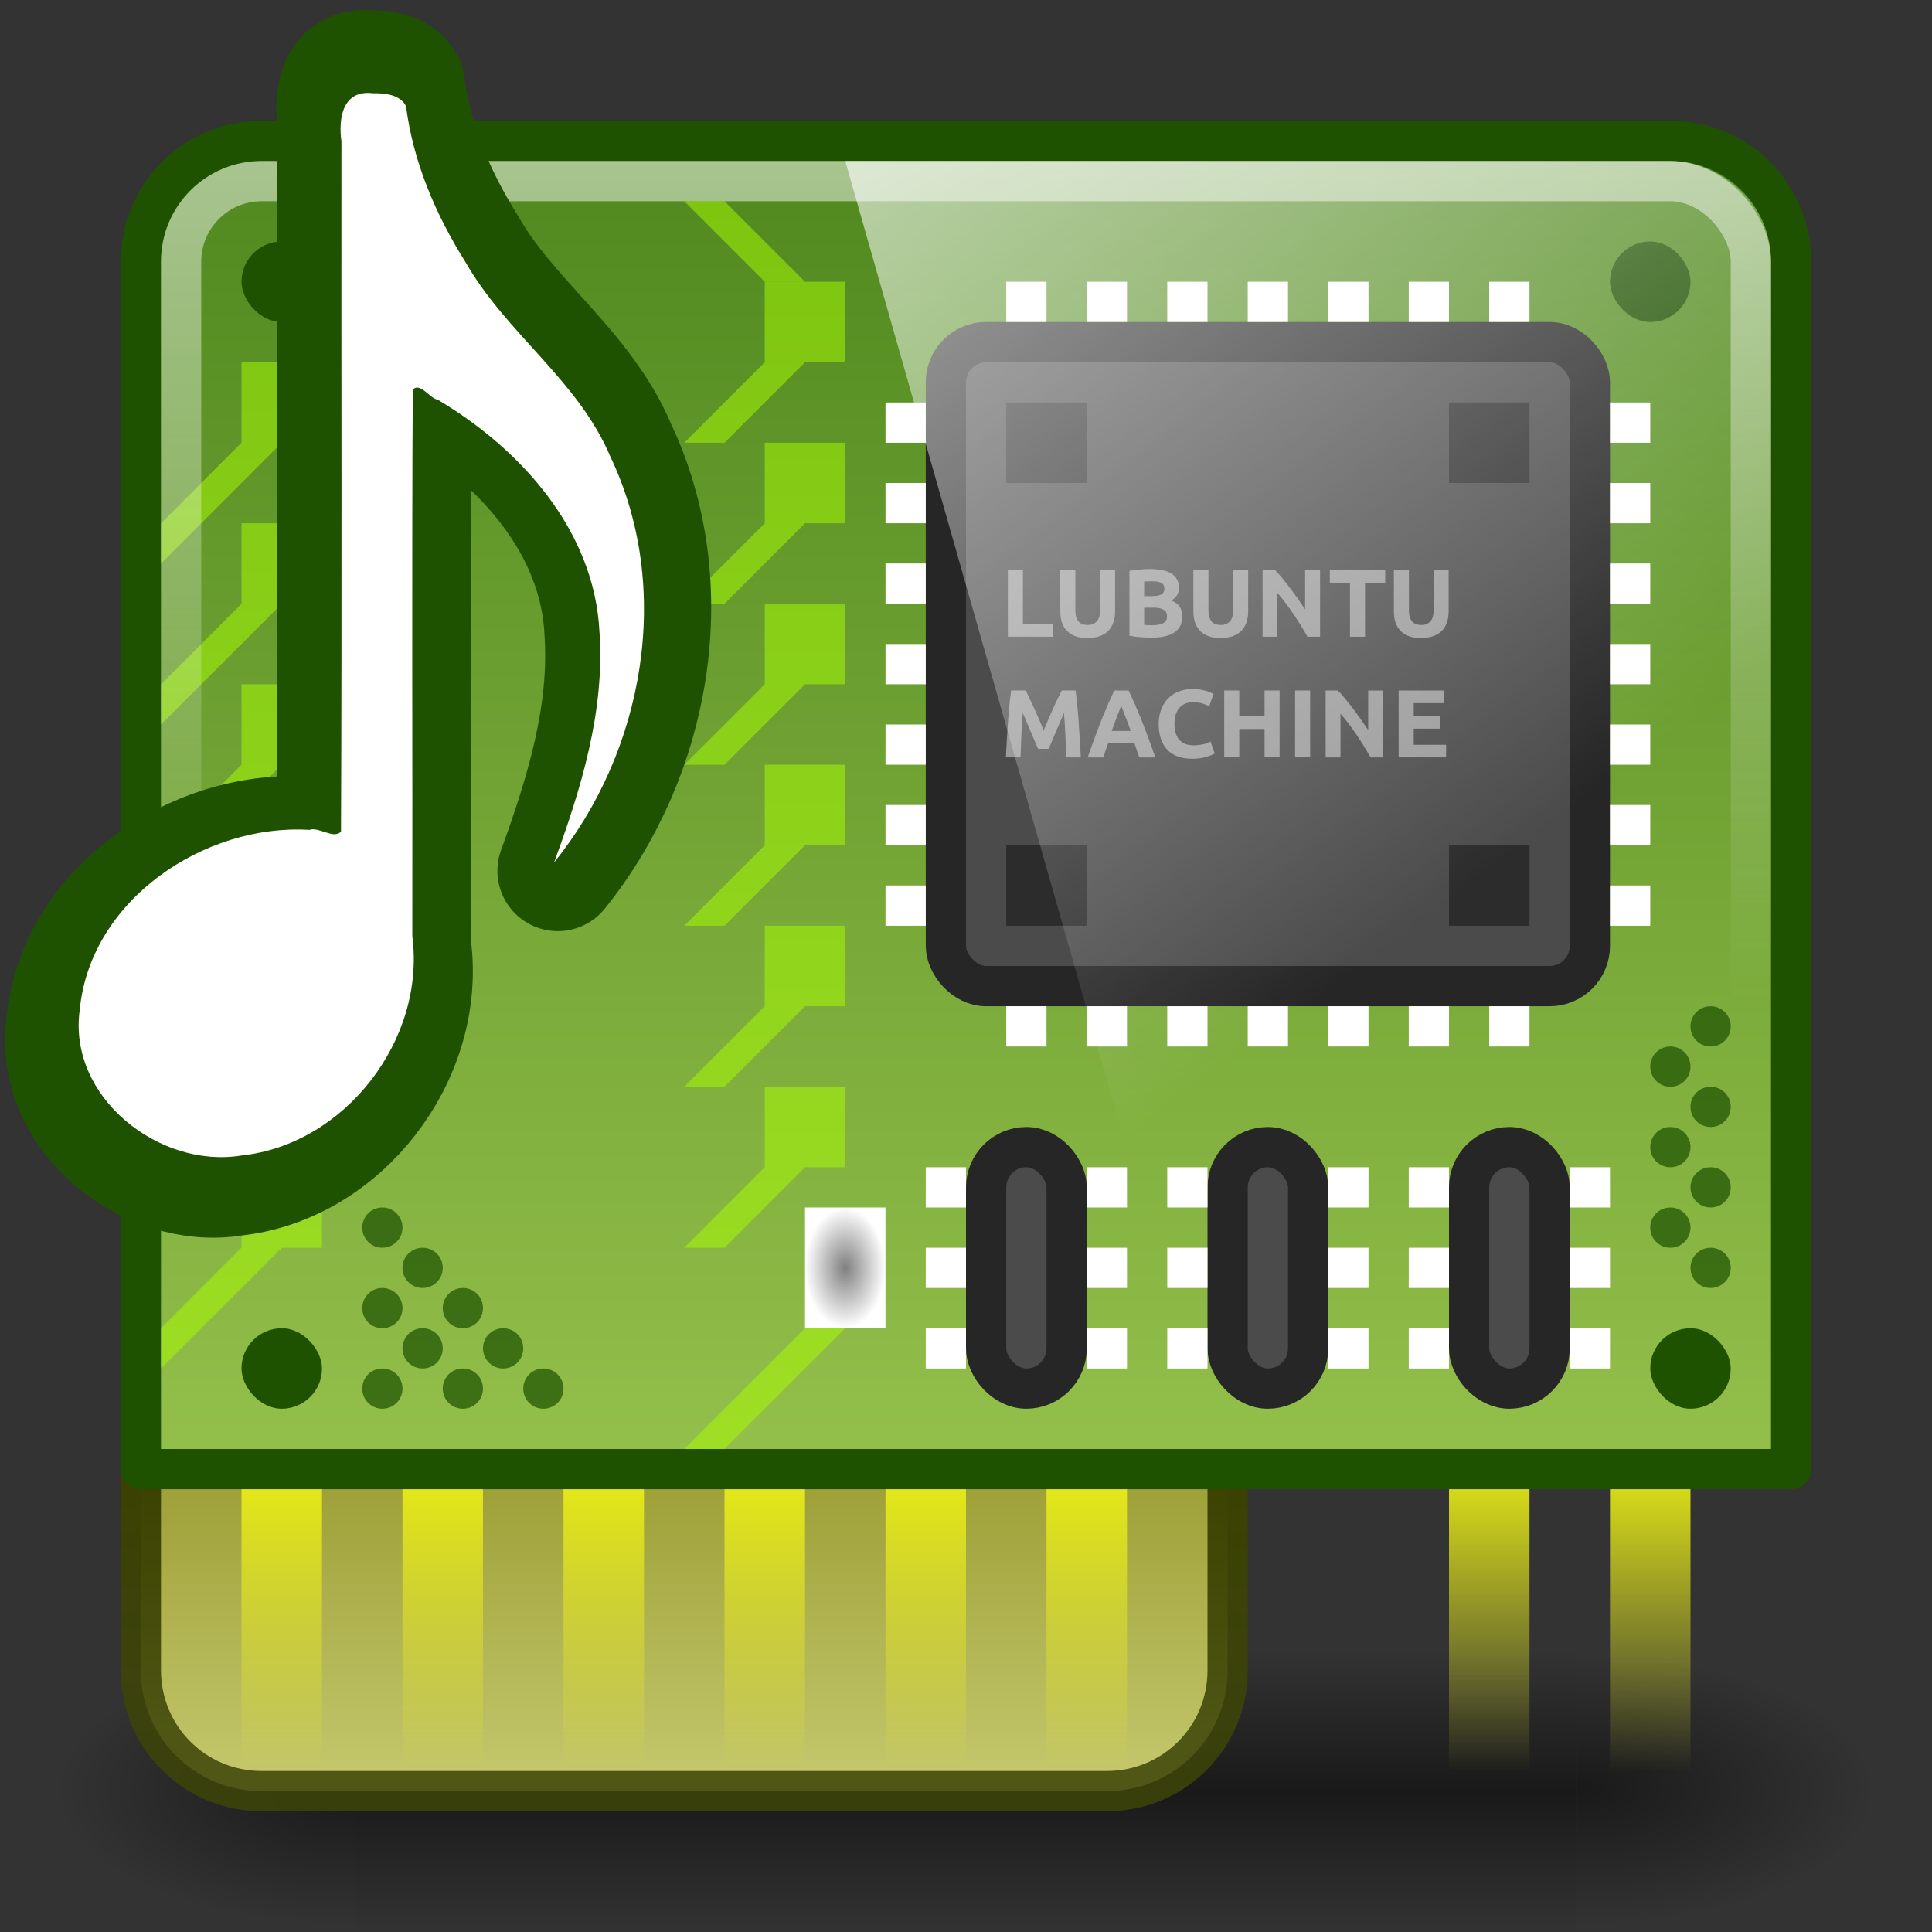
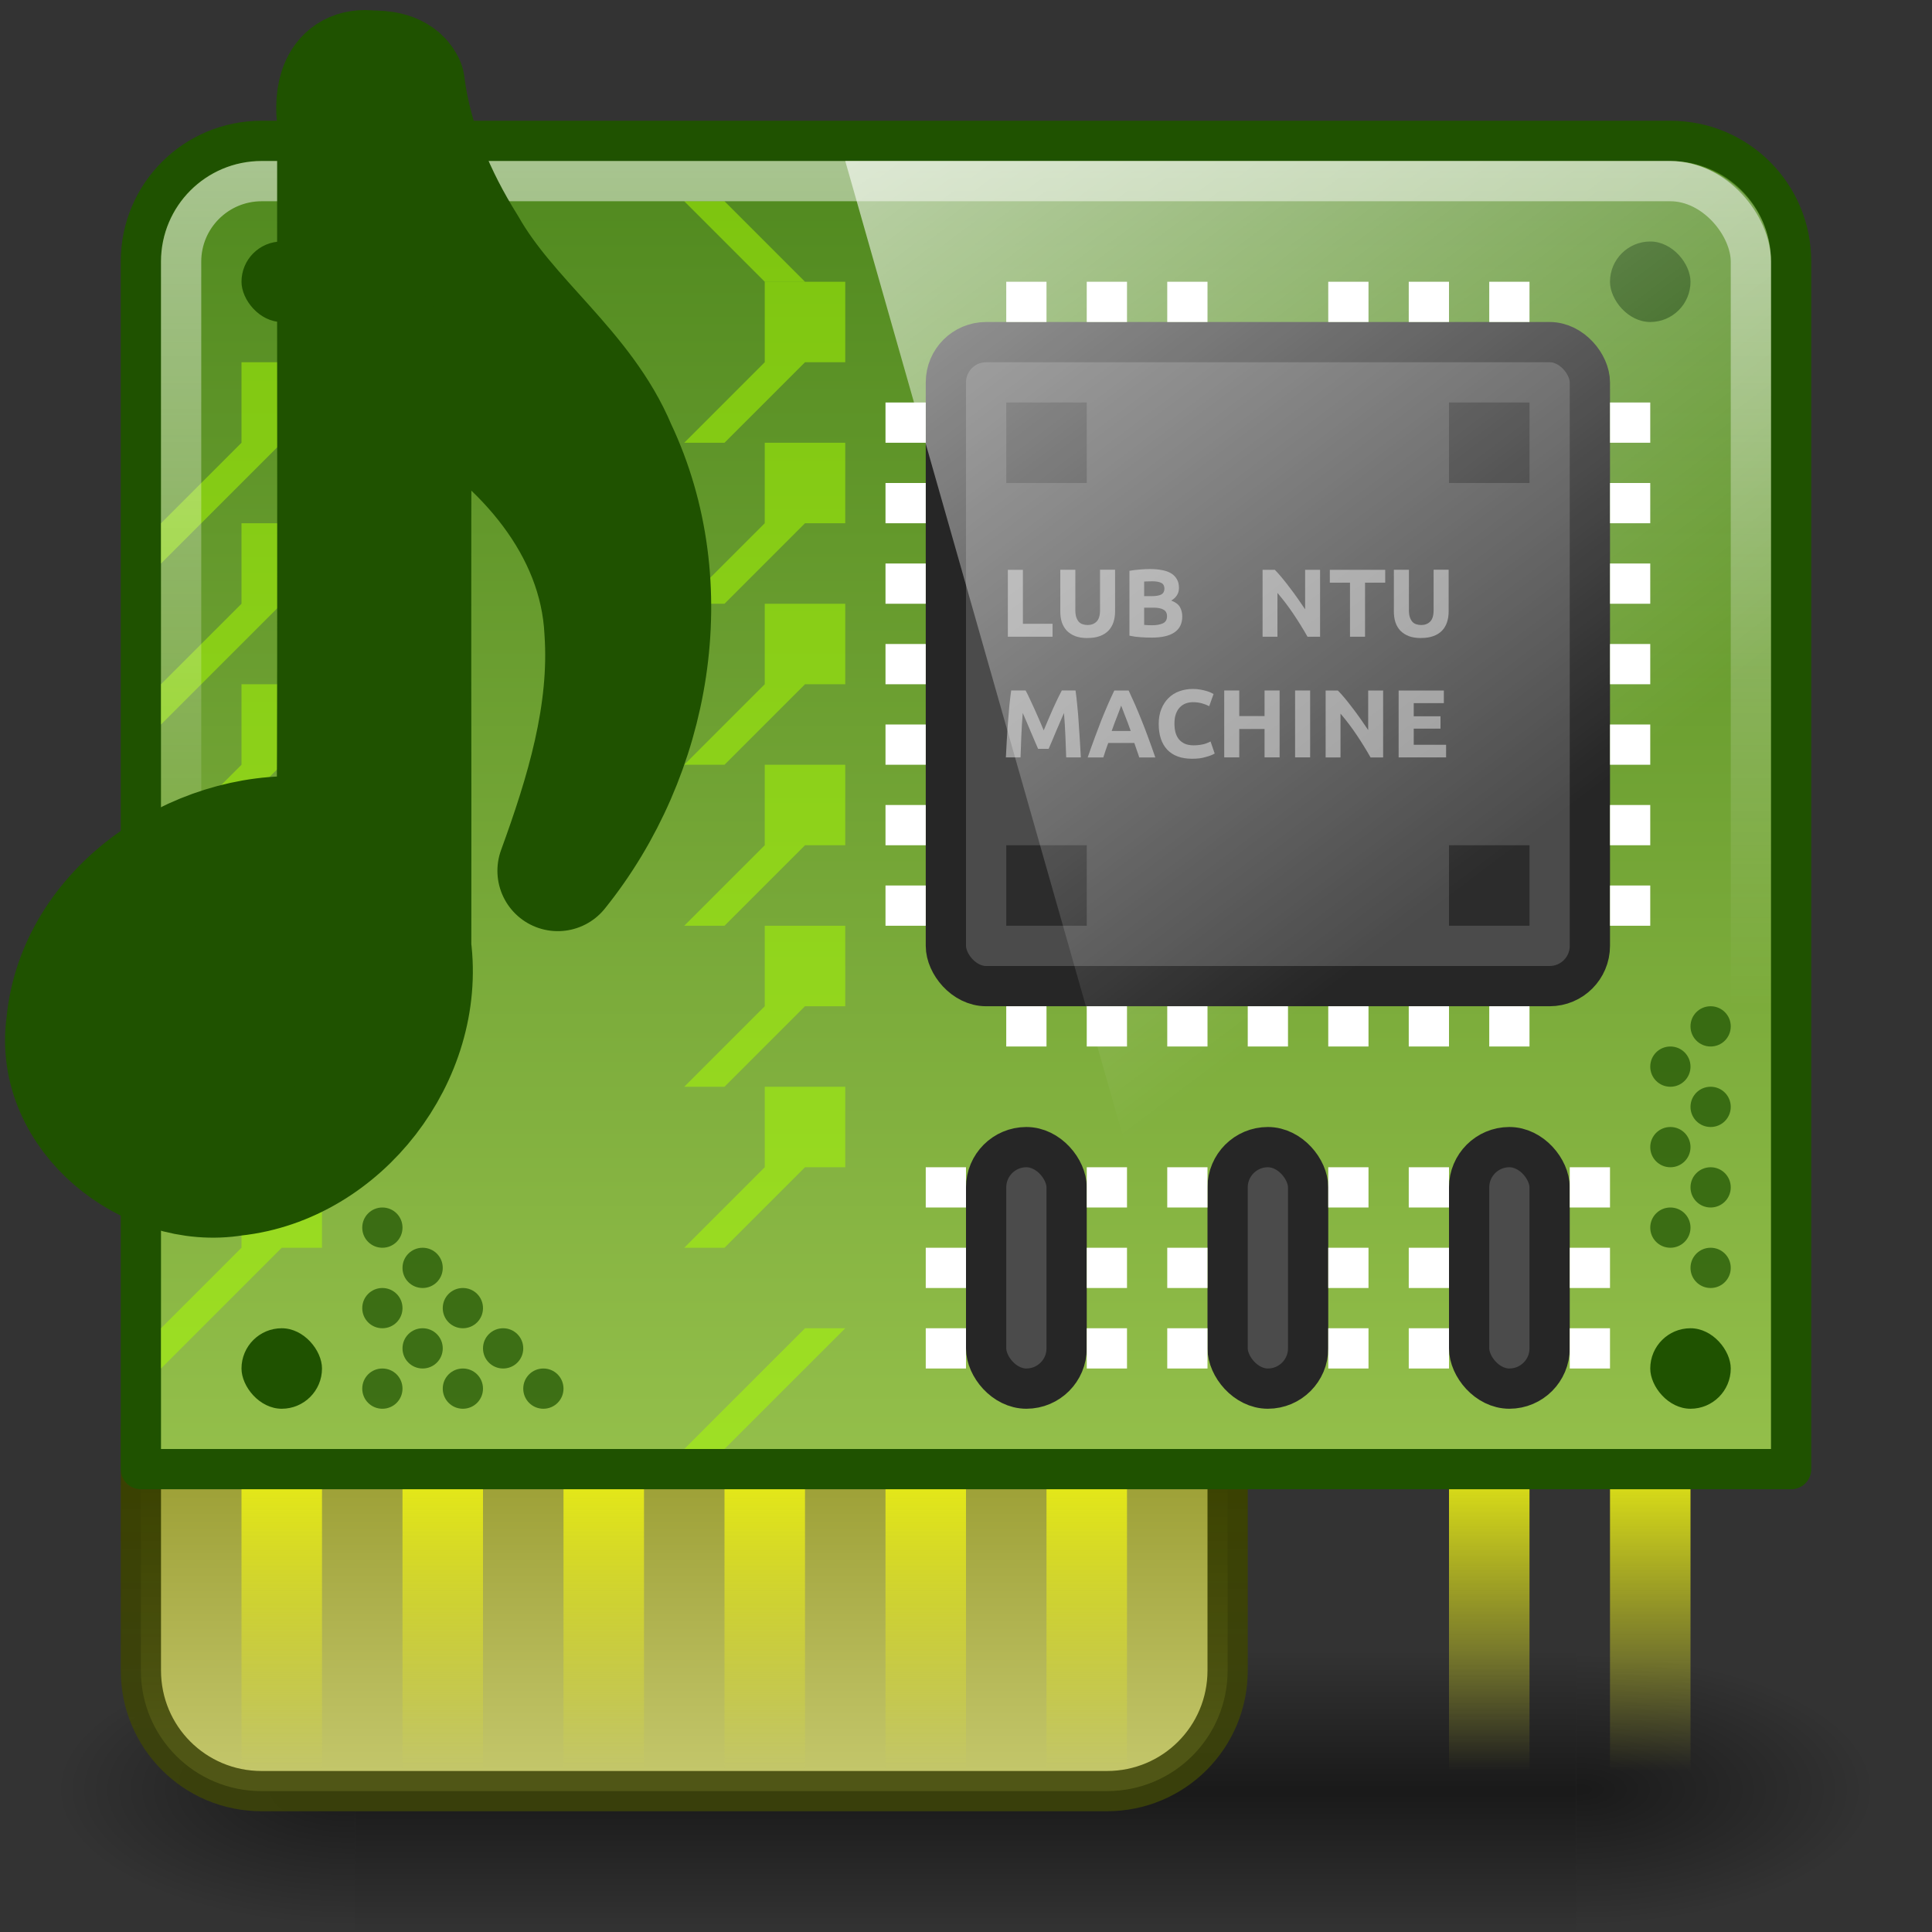
<svg xmlns="http://www.w3.org/2000/svg" xmlns:ns1="http://www.inkscape.org/namespaces/inkscape" xmlns:ns2="http://sodipodi.sourceforge.net/DTD/sodipodi-0.dtd" xmlns:xlink="http://www.w3.org/1999/xlink" viewBox="0 0 48 48" id="svg2" version="1.1" ns1:version="0.48.4 r9939" width="100%" height="100%" ns2:docname="audio-card2.svg">
  <rect x="0" y="0" width="48" height="48" fill="#333333" stroke="none" />
  <ns2:namedview pagecolor="#ffffff" bordercolor="#666666" borderopacity="1" objecttolerance="10" gridtolerance="10" guidetolerance="10" ns1:pageopacity="0" ns1:pageshadow="2" ns1:window-width="1280" ns1:window-height="949" id="namedview49" showgrid="true" ns1:zoom="7.9999996" ns1:cx="51.420014" ns1:cy="25.105965" ns1:window-x="0" ns1:window-y="0" ns1:window-maximized="1" ns1:current-layer="svg2" ns1:snap-bbox="true" showguides="true" ns1:guide-bbox="true">
    <ns1:grid type="xygrid" id="grid3259" />
  </ns2:namedview>
  <defs id="defs4">
    <linearGradient id="linearGradient4322">
      <stop style="stop-color:gray;stop-opacity:1;" offset="0" id="stop4324" />
      <stop style="stop-color:white;stop-opacity:1;" offset="1" id="stop4326" />
    </linearGradient>
    <linearGradient id="linearGradient3923">
      <stop style="stop-color:#edf112;stop-opacity:1;" offset="0" id="stop3925" />
      <stop style="stop-color:#ecef26;stop-opacity:0;" offset="1" id="stop3927" />
    </linearGradient>
    <linearGradient id="linearGradient3892">
      <stop id="stop3894" offset="0" style="stop-color:#3e4508;stop-opacity:0.862" />
      <stop id="stop3896" offset="1" style="stop-color:#3a4100;stop-opacity:1" />
    </linearGradient>
    <linearGradient id="linearGradient3886">
      <stop style="stop-color:#999c31;stop-opacity:1;" offset="0" id="stop3888" />
      <stop id="stop3890" offset="1" style="stop-color:#c3c66a;stop-opacity:1;" />
    </linearGradient>
    <linearGradient id="linearGradient3791">
      <stop style="stop-color:#1f5200;stop-opacity:1" offset="0" id="stop3793" />
      <stop style="stop-color:#1f5200;stop-opacity:1" offset="1" id="stop3795" />
    </linearGradient>
    <linearGradient id="linearGradient3783">
      <stop id="stop3858" offset="0" style="stop-color:#50891f;stop-opacity:1;" />
      <stop style="stop-color:#a4cc55;stop-opacity:1;" offset="1" id="stop3787" />
    </linearGradient>
    <linearGradient id="linearGradient5048-8">
      <stop offset="0" style="stop-color:#000000;stop-opacity:0" id="stop5050-4" />
      <stop offset="0.5" style="stop-color:#000000;stop-opacity:1" id="stop5056-7" />
      <stop offset="1" style="stop-color:#000000;stop-opacity:0" id="stop5052-0-1" />
    </linearGradient>
    <linearGradient id="linearGradient5060-29">
      <stop offset="0" style="stop-color:#000000;stop-opacity:1" id="stop5062-9" />
      <stop offset="1" style="stop-color:#000000;stop-opacity:0" id="stop5064-08" />
    </linearGradient>
    <linearGradient id="linearGradient4050-7">
      <stop id="stop4052-6" offset="0" style="stop-color:white;stop-opacity:0.502;" />
      <stop id="stop4054-0" offset="1" style="stop-color:#ffffff;stop-opacity:0;" />
    </linearGradient>
    <linearGradient y2="25.487" y1="-5.714" x2="31.743" x1="8.211" id="linearGradient4594-3" gradientUnits="userSpaceOnUse">
      <stop id="stop37-5-1-3" stop-color="#fff" offset="0" />
      <stop id="stop39-0" stop-opacity="0" stop-color="#fff" offset="1" />
    </linearGradient>
    <linearGradient ns1:collect="always" xlink:href="#linearGradient4050-7" id="linearGradient3425" gradientUnits="userSpaceOnUse" gradientTransform="matrix(0.999,0,0,1.035,-0.829,0.591)" x1="13.84" y1="3.293" x2="13.84" y2="23.579" />
    <radialGradient ns1:collect="always" xlink:href="#linearGradient5060-29" id="radialGradient3579" gradientUnits="userSpaceOnUse" gradientTransform="matrix(0.062,0,0,0.029,1.637,28.953)" cx="605.714" cy="486.648" fx="605.714" fy="486.648" r="117.143" />
    <linearGradient ns1:collect="always" xlink:href="#linearGradient5048-8" id="linearGradient3581" gradientUnits="userSpaceOnUse" gradientTransform="matrix(0.062,0,0,0.029,1.624,28.953)" x1="302.857" y1="366.648" x2="302.857" y2="609.505" />
    <radialGradient ns1:collect="always" xlink:href="#linearGradient5060-29" id="radialGradient3583" gradientUnits="userSpaceOnUse" gradientTransform="matrix(-0.062,0,0,0.029,46.532,28.953)" cx="605.714" cy="486.648" fx="605.714" fy="486.648" r="117.143" />
    <linearGradient ns1:collect="always" xlink:href="#linearGradient4594-3" id="linearGradient3952" gradientUnits="userSpaceOnUse" gradientTransform="matrix(0.988,0,0,0.986,3.483,-1.918)" x1="8.211" y1="-5.714" x2="31.743" y2="25.487" />
    <linearGradient ns1:collect="always" xlink:href="#linearGradient3783" id="linearGradient3863" gradientUnits="userSpaceOnUse" x1="-9" y1="4" x2="-9" y2="44" gradientTransform="scale(-1,1)" />
    <linearGradient ns1:collect="always" xlink:href="#linearGradient3791" id="linearGradient3865" gradientUnits="userSpaceOnUse" gradientTransform="matrix(-1,0,0,1,48,0)" x1="10" y1="43" x2="10" y2="3" />
    <linearGradient ns1:collect="always" xlink:href="#linearGradient3886" id="linearGradient3870" gradientUnits="userSpaceOnUse" gradientTransform="scale(-1,1)" x1="-9" y1="36" x2="-9" y2="44" />
    <linearGradient ns1:collect="always" xlink:href="#linearGradient3892" id="linearGradient3872" gradientUnits="userSpaceOnUse" gradientTransform="matrix(-1,0,0,1,48,0)" x1="10" y1="43" x2="10" y2="36" />
    <linearGradient ns1:collect="always" xlink:href="#linearGradient3923" id="linearGradient4026" gradientUnits="userSpaceOnUse" gradientTransform="matrix(0.667,0,0,1,3.333,0)" x1="20" y1="36" x2="20" y2="44" />
    <linearGradient ns1:collect="always" xlink:href="#linearGradient3923" id="linearGradient4134" gradientUnits="userSpaceOnUse" gradientTransform="matrix(0.667,0,0,1,1.333,0)" x1="20" y1="36" x2="20" y2="44" />
    <radialGradient ns1:collect="always" xlink:href="#linearGradient4322" id="radialGradient4328" cx="26" cy="29.5" fx="26" fy="29.5" r="1" gradientTransform="matrix(1,0,0,1.5,-5,-12.75)" gradientUnits="userSpaceOnUse" />
  </defs>
  <g id="g1017-7" transform="matrix(1.011,0,0,0.994,-0.36,1.656)">
    <path ns1:connector-curvature="0" style="opacity:0.5;fill:url(#radialGradient3579);fill-opacity:1;fill-rule:nonzero;stroke:none;stroke-width:104.962;marker:none;visibility:visible;display:inline;overflow:visible" id="path5058-0" d="m 39.087,39.586 c 0,0 0,7.043 0,7.043 3.2,0.013 7.736,-1.578 7.736,-3.522 0,-1.944 -3.571,-3.521 -7.736,-3.521 z" />
    <rect style="opacity:0.5;fill:url(#linearGradient3581);fill-opacity:1;fill-rule:nonzero;stroke:none;stroke-width:104.962;marker:none;visibility:visible;display:inline;overflow:visible" id="rect4173-6" y="39.586" x="9.081" height="7.043" width="30.006" />
    <path ns1:connector-curvature="0" style="opacity:0.5;fill:url(#radialGradient3583);fill-opacity:1;fill-rule:nonzero;stroke:none;stroke-width:104.962;marker:none;visibility:visible;display:inline;overflow:visible" id="path5018-7" d="m 9.081,39.586 c 0,0 0,7.043 0,7.043 -3.2,0.013 -7.736,-1.578 -7.736,-3.522 0,-1.944 3.571,-3.521 7.736,-3.521 z" />
  </g>
  <path style="color:black;fill:url(#linearGradient3870);fill-opacity:1;fill-rule:nonzero;stroke:url(#linearGradient3872);stroke-width:1;stroke-linecap:round;stroke-linejoin:round;stroke-miterlimit:4;stroke-opacity:1;stroke-dasharray:none;stroke-dashoffset:0;marker:none;visibility:visible;display:inline;overflow:visible;enable-background:accumulate" d="m 30.5,35.5 -27,0 0,6 c 0,1.663 1.337,3 3,3 l 21,0 c 1.663,0 3,-1.337 3,-3 z" id="path3868" ns1:connector-curvature="0" ns2:nodetypes="ccssssc" />
  <path style="color:black;fill:url(#linearGradient4134);fill-opacity:1;fill-rule:nonzero;stroke:none;stroke-width:1;marker:none;visibility:visible;display:inline;overflow:visible;enable-background:accumulate" d="M 6 36 L 6 44 L 8 44 L 8 36 L 6 36 z M 10 36 L 10 44 L 12 44 L 12 36 L 10 36 z M 14 36 L 14 44 L 16 44 L 16 36 L 14 36 z M 18 36 L 18 44 L 20 44 L 20 36 L 18 36 z M 22 36 L 22 44 L 24 44 L 24 36 L 22 36 z M 26 36 L 26 44 L 28 44 L 28 36 L 26 36 z " id="path4022" />
  <path ns2:nodetypes="ccssssc" ns1:connector-curvature="0" id="path4001" d="m 44.5,35.5 -11,0 0,6 c 0,1.663 1.337,3 3,3 l 5,0 c 1.663,0 3,-1.337 3,-3 z" style="color:black;fill:url(#linearGradient3870);fill-opacity:1;fill-rule:nonzero;stroke:url(#linearGradient3872);stroke-width:1;stroke-linecap:round;stroke-linejoin:round;stroke-miterlimit:4;stroke-opacity:1;stroke-dasharray:none;stroke-dashoffset:0;marker:none;visibility:visible;display:inline;overflow:visible;enable-background:accumulate" />
  <path style="color:black;fill:url(#linearGradient4026);fill-opacity:1;fill-rule:nonzero;stroke:none;stroke-width:1;marker:none;visibility:visible;display:inline;overflow:visible;enable-background:accumulate" d="M 36 36 L 36 44 L 38 44 L 38 36 L 36 36 z M 40 36 L 40 44 L 42 44 L 42 36 L 40 36 z " id="path4008" />
  <path style="color:black;fill:url(#linearGradient3863);fill-opacity:1;fill-rule:nonzero;stroke:url(#linearGradient3865);stroke-width:1;stroke-linecap:round;stroke-linejoin:round;stroke-miterlimit:4;stroke-opacity:1;stroke-dasharray:none;stroke-dashoffset:0;marker:none;visibility:visible;display:inline;overflow:visible;enable-background:accumulate" d="m 6.5,3.5 c -1.663,0 -3,1.337 -3,3 l 0,30 41,0 0,-30 c 0,-1.663 -1.337,-3 -3,-3 z" id="rect3117" ns1:connector-curvature="0" ns2:nodetypes="ssccsss" />
  <path ns1:connector-curvature="0" id="path4310" d="m 18,31 2,-2 1,0 0,-2 -2,0 0,2 -2,2 1,0 z" style="color:black;fill:#a9ff01;fill-opacity:0.502;fill-rule:nonzero;stroke:none;stroke-width:1;marker:none;visibility:visible;display:inline;overflow:visible;enable-background:accumulate" />
  <path style="color:black;fill:#a9ff01;fill-opacity:0.502;fill-rule:nonzero;stroke:none;stroke-width:1;marker:none;visibility:visible;display:inline;overflow:visible;enable-background:accumulate" d="m 18,23 2,-2 1,0 0,-2 -2,0 0,2 -2,2 1,0 z" id="path4306" ns1:connector-curvature="0" />
  <path ns1:connector-curvature="0" id="path4304" d="m 18,15 2,-2 1,0 0,-2 -2,0 0,2 -2,2 1,0 z" style="color:black;fill:#a9ff01;fill-opacity:0.502;fill-rule:nonzero;stroke:none;stroke-width:1;marker:none;visibility:visible;display:inline;overflow:visible;enable-background:accumulate" />
  <path style="color:black;fill:#a9ff01;fill-opacity:0.502;fill-rule:nonzero;stroke:none;stroke-width:1;marker:none;visibility:visible;display:inline;overflow:visible;enable-background:accumulate" d="m 18,27 2,-2 1,0 0,-2 -2,0 0,2 -2,2 1,0 z" id="path4312" ns1:connector-curvature="0" />
  <path ns1:connector-curvature="0" id="path4308" d="m 18,19 2,-2 1,0 0,-2 -2,0 0,2 -2,2 1,0 z" style="color:black;fill:#a9ff01;fill-opacity:0.502;fill-rule:nonzero;stroke:none;stroke-width:1;marker:none;visibility:visible;display:inline;overflow:visible;enable-background:accumulate" />
  <rect style="color:black;fill:#4b4b4b;fill-opacity:1;fill-rule:nonzero;stroke:#262626;stroke-width:1;stroke-opacity:1;marker:none;visibility:visible;display:inline;overflow:visible;enable-background:accumulate" id="rect4030" width="16" height="16" x="23.5" y="8.5" ry="1" rx="1" />
  <rect y="7" x="25" height="1" width="1" id="rect4034" style="color:black;fill:white;fill-opacity:1;fill-rule:nonzero;stroke:none;stroke-width:1;marker:none;visibility:visible;display:inline;overflow:visible;enable-background:accumulate" />
  <rect y="7" x="27" height="1" width="1" id="rect4036" style="color:black;fill:white;fill-opacity:1;fill-rule:nonzero;stroke:none;stroke-width:1;marker:none;visibility:visible;display:inline;overflow:visible;enable-background:accumulate" />
  <rect style="color:black;fill:white;fill-opacity:1;fill-rule:nonzero;stroke:none;stroke-width:1;marker:none;visibility:visible;display:inline;overflow:visible;enable-background:accumulate" id="rect4038" width="1" height="1" x="29" y="7" />
-   <rect y="7" x="31" height="1" width="1" id="rect4040" style="color:black;fill:white;fill-opacity:1;fill-rule:nonzero;stroke:none;stroke-width:1;marker:none;visibility:visible;display:inline;overflow:visible;enable-background:accumulate" />
  <rect style="color:black;fill:white;fill-opacity:1;fill-rule:nonzero;stroke:none;stroke-width:1;marker:none;visibility:visible;display:inline;overflow:visible;enable-background:accumulate" id="rect4042" width="1" height="1" x="33" y="7" />
  <rect style="color:black;fill:white;fill-opacity:1;fill-rule:nonzero;stroke:none;stroke-width:1;marker:none;visibility:visible;display:inline;overflow:visible;enable-background:accumulate" id="rect4044" width="1" height="1" x="35" y="7" />
  <rect y="7" x="37" height="1" width="1" id="rect4046" style="color:black;fill:white;fill-opacity:1;fill-rule:nonzero;stroke:none;stroke-width:1;marker:none;visibility:visible;display:inline;overflow:visible;enable-background:accumulate" />
  <rect style="color:black;fill:white;fill-opacity:1;fill-rule:nonzero;stroke:none;stroke-width:1;marker:none;visibility:visible;display:inline;overflow:visible;enable-background:accumulate" id="rect4048" width="1" height="1" x="10" y="-41" transform="matrix(0,1,-1,0,0,0)" />
  <rect style="color:black;fill:white;fill-opacity:1;fill-rule:nonzero;stroke:none;stroke-width:1;marker:none;visibility:visible;display:inline;overflow:visible;enable-background:accumulate" id="rect4050" width="1" height="1" x="12" y="-41" transform="matrix(0,1,-1,0,0,0)" />
  <rect y="-41" x="14" height="1" width="1" id="rect4052" style="color:black;fill:white;fill-opacity:1;fill-rule:nonzero;stroke:none;stroke-width:1;marker:none;visibility:visible;display:inline;overflow:visible;enable-background:accumulate" transform="matrix(0,1,-1,0,0,0)" />
  <rect style="color:black;fill:white;fill-opacity:1;fill-rule:nonzero;stroke:none;stroke-width:1;marker:none;visibility:visible;display:inline;overflow:visible;enable-background:accumulate" id="rect4054" width="1" height="1" x="16" y="-41" transform="matrix(0,1,-1,0,0,0)" />
  <rect y="-41" x="18" height="1" width="1" id="rect4056" style="color:black;fill:white;fill-opacity:1;fill-rule:nonzero;stroke:none;stroke-width:1;marker:none;visibility:visible;display:inline;overflow:visible;enable-background:accumulate" transform="matrix(0,1,-1,0,0,0)" />
  <rect y="-41" x="20" height="1" width="1" id="rect4058" style="color:black;fill:white;fill-opacity:1;fill-rule:nonzero;stroke:none;stroke-width:1;marker:none;visibility:visible;display:inline;overflow:visible;enable-background:accumulate" transform="matrix(0,1,-1,0,0,0)" />
  <rect style="color:black;fill:white;fill-opacity:1;fill-rule:nonzero;stroke:none;stroke-width:1;marker:none;visibility:visible;display:inline;overflow:visible;enable-background:accumulate" id="rect4060" width="1" height="1" x="22" y="-41" transform="matrix(0,1,-1,0,0,0)" />
  <rect transform="matrix(0,1,-1,0,0,0)" y="-23" x="10" height="1" width="1" id="rect4062" style="color:black;fill:white;fill-opacity:1;fill-rule:nonzero;stroke:none;stroke-width:1;marker:none;visibility:visible;display:inline;overflow:visible;enable-background:accumulate" />
  <rect transform="matrix(0,1,-1,0,0,0)" y="-23" x="12" height="1" width="1" id="rect4064" style="color:black;fill:white;fill-opacity:1;fill-rule:nonzero;stroke:none;stroke-width:1;marker:none;visibility:visible;display:inline;overflow:visible;enable-background:accumulate" />
  <rect transform="matrix(0,1,-1,0,0,0)" style="color:black;fill:white;fill-opacity:1;fill-rule:nonzero;stroke:none;stroke-width:1;marker:none;visibility:visible;display:inline;overflow:visible;enable-background:accumulate" id="rect4066" width="1" height="1" x="14" y="-23" />
  <rect transform="matrix(0,1,-1,0,0,0)" y="-23" x="16" height="1" width="1" id="rect4068" style="color:black;fill:white;fill-opacity:1;fill-rule:nonzero;stroke:none;stroke-width:1;marker:none;visibility:visible;display:inline;overflow:visible;enable-background:accumulate" />
  <rect transform="matrix(0,1,-1,0,0,0)" style="color:black;fill:white;fill-opacity:1;fill-rule:nonzero;stroke:none;stroke-width:1;marker:none;visibility:visible;display:inline;overflow:visible;enable-background:accumulate" id="rect4070" width="1" height="1" x="18" y="-23" />
  <rect transform="matrix(0,1,-1,0,0,0)" style="color:black;fill:white;fill-opacity:1;fill-rule:nonzero;stroke:none;stroke-width:1;marker:none;visibility:visible;display:inline;overflow:visible;enable-background:accumulate" id="rect4072" width="1" height="1" x="20" y="-23" />
  <rect transform="matrix(0,1,-1,0,0,0)" y="-23" x="22" height="1" width="1" id="rect4074" style="color:black;fill:white;fill-opacity:1;fill-rule:nonzero;stroke:none;stroke-width:1;marker:none;visibility:visible;display:inline;overflow:visible;enable-background:accumulate" />
  <rect style="color:black;fill:white;fill-opacity:1;fill-rule:nonzero;stroke:none;stroke-width:1;marker:none;visibility:visible;display:inline;overflow:visible;enable-background:accumulate" id="rect4076" width="1" height="1" x="25" y="25" />
  <rect style="color:black;fill:white;fill-opacity:1;fill-rule:nonzero;stroke:none;stroke-width:1;marker:none;visibility:visible;display:inline;overflow:visible;enable-background:accumulate" id="rect4078" width="1" height="1" x="27" y="25" />
  <rect y="25" x="29" height="1" width="1" id="rect4080" style="color:black;fill:white;fill-opacity:1;fill-rule:nonzero;stroke:none;stroke-width:1;marker:none;visibility:visible;display:inline;overflow:visible;enable-background:accumulate" />
  <rect style="color:black;fill:white;fill-opacity:1;fill-rule:nonzero;stroke:none;stroke-width:1;marker:none;visibility:visible;display:inline;overflow:visible;enable-background:accumulate" id="rect4082" width="1" height="1" x="31" y="25" />
  <rect y="25" x="33" height="1" width="1" id="rect4084" style="color:black;fill:white;fill-opacity:1;fill-rule:nonzero;stroke:none;stroke-width:1;marker:none;visibility:visible;display:inline;overflow:visible;enable-background:accumulate" />
  <rect y="25" x="35" height="1" width="1" id="rect4086" style="color:black;fill:white;fill-opacity:1;fill-rule:nonzero;stroke:none;stroke-width:1;marker:none;visibility:visible;display:inline;overflow:visible;enable-background:accumulate" />
  <rect style="color:black;fill:white;fill-opacity:1;fill-rule:nonzero;stroke:none;stroke-width:1;marker:none;visibility:visible;display:inline;overflow:visible;enable-background:accumulate" id="rect4088" width="1" height="1" x="37" y="25" />
  <rect style="color:black;fill:#2c2c2c;fill-opacity:1;fill-rule:nonzero;stroke:none;stroke-width:1;marker:none;visibility:visible;display:inline;overflow:visible;enable-background:accumulate" id="rect4090" width="2" height="2" x="25" y="10" />
  <rect y="10" x="36" height="2" width="2" id="rect4092" style="color:black;fill:#2c2c2c;fill-opacity:1;fill-rule:nonzero;stroke:none;stroke-width:1;marker:none;visibility:visible;display:inline;overflow:visible;enable-background:accumulate" />
  <rect y="21" x="25" height="2" width="2" id="rect4094" style="color:black;fill:#2c2c2c;fill-opacity:1;fill-rule:nonzero;stroke:none;stroke-width:1;marker:none;visibility:visible;display:inline;overflow:visible;enable-background:accumulate" />
  <rect style="color:black;fill:#2c2c2c;fill-opacity:1;fill-rule:nonzero;stroke:none;stroke-width:1;marker:none;visibility:visible;display:inline;overflow:visible;enable-background:accumulate" id="rect4096" width="2" height="2" x="36" y="21" />
  <g style="font-size:1.963px;font-style:normal;font-variant:normal;font-weight:normal;font-stretch:normal;line-height:125%;letter-spacing:0px;word-spacing:0px;fill:#9b9b9b;fill-opacity:1;stroke:none;font-family:Ubuntu;-inkscape-font-specification:Ubuntu" id="text4098" transform="matrix(1.222,0,0,1.222,-6.781,-4.367)">
    <path d="m 26.949,16.256 0,0.263 -0.909,0 0,-1.36 0.306,0 0,1.097 0.603,0" style="font-weight:bold;fill:#9b9b9b" id="path4105" ns1:connector-curvature="0" />
    <path d="m 27.657,16.546 c -0.096,0 -0.178,-0.013 -0.247,-0.039 -0.069,-0.027 -0.127,-0.065 -0.173,-0.112 -0.044,-0.048 -0.078,-0.105 -0.1,-0.171 -0.021,-0.067 -0.031,-0.14 -0.031,-0.22 l 0,-0.846 0.306,0 0,0.821 c 0,0.055 0.006,0.102 0.018,0.141 0.013,0.038 0.03,0.069 0.051,0.094 0.022,0.024 0.048,0.041 0.079,0.051 0.031,0.01 0.065,0.016 0.102,0.016 0.075,0 0.135,-0.023 0.181,-0.069 0.047,-0.046 0.071,-0.124 0.071,-0.234 l 0,-0.821 0.306,0 0,0.846 c -10e-7,0.08 -0.011,0.153 -0.033,0.22 -0.022,0.067 -0.056,0.124 -0.102,0.173 -0.046,0.047 -0.104,0.084 -0.175,0.11 -0.071,0.026 -0.154,0.039 -0.251,0.039" style="font-weight:bold;fill:#9b9b9b" id="path4107" ns1:connector-curvature="0" />
    <path d="m 28.966,16.537 c -0.075,0 -0.149,-0.003 -0.224,-0.008 -0.073,-0.004 -0.15,-0.014 -0.23,-0.031 l 0,-1.319 c 0.063,-0.012 0.132,-0.02 0.206,-0.026 0.075,-0.006 0.144,-0.01 0.208,-0.01 0.086,10e-7 0.166,0.006 0.238,0.02 0.073,0.012 0.136,0.033 0.188,0.063 0.052,0.03 0.093,0.07 0.122,0.12 0.03,0.048 0.045,0.109 0.045,0.181 -1e-6,0.109 -0.052,0.194 -0.157,0.257 0.086,0.033 0.145,0.077 0.177,0.133 0.031,0.056 0.047,0.12 0.047,0.19 -1e-6,0.143 -0.052,0.25 -0.157,0.322 -0.103,0.072 -0.258,0.108 -0.463,0.108 m -0.155,-0.61 0,0.351 c 0.022,0.003 0.046,0.005 0.073,0.006 0.026,0.001 0.055,0.002 0.086,0.002 0.092,0 0.166,-0.013 0.222,-0.039 0.056,-0.026 0.084,-0.075 0.084,-0.145 -1e-6,-0.063 -0.024,-0.107 -0.071,-0.133 -0.047,-0.027 -0.115,-0.041 -0.202,-0.041 l -0.192,0 m 0,-0.234 0.149,0 c 0.094,1e-6 0.162,-0.012 0.202,-0.035 0.041,-0.025 0.061,-0.064 0.061,-0.118 -10e-7,-0.055 -0.021,-0.094 -0.063,-0.116 -0.042,-0.022 -0.103,-0.033 -0.185,-0.033 -0.026,1e-6 -0.054,6.55e-4 -0.084,0.002 -0.03,10e-7 -0.057,0.001 -0.08,0.004 l 0,0.296" style="font-weight:bold;fill:#9b9b9b" id="path4109" ns1:connector-curvature="0" />
-     <path d="m 30.363,16.546 c -0.096,0 -0.178,-0.013 -0.247,-0.039 -0.069,-0.027 -0.127,-0.065 -0.173,-0.112 -0.044,-0.048 -0.078,-0.105 -0.1,-0.171 -0.021,-0.067 -0.031,-0.14 -0.031,-0.22 l 0,-0.846 0.306,0 0,0.821 c -10e-7,0.055 0.006,0.102 0.018,0.141 0.013,0.038 0.03,0.069 0.051,0.094 0.022,0.024 0.048,0.041 0.079,0.051 0.031,0.01 0.065,0.016 0.102,0.016 0.075,0 0.135,-0.023 0.181,-0.069 0.047,-0.046 0.071,-0.124 0.071,-0.234 l 0,-0.821 0.306,0 0,0.846 c -2e-6,0.08 -0.011,0.153 -0.033,0.22 -0.022,0.067 -0.056,0.124 -0.102,0.173 -0.046,0.047 -0.104,0.084 -0.175,0.11 -0.071,0.026 -0.154,0.039 -0.251,0.039" style="font-weight:bold;fill:#9b9b9b" id="path4111" ns1:connector-curvature="0" />
    <path d="m 32.132,16.519 c -0.088,-0.156 -0.183,-0.309 -0.285,-0.461 -0.102,-0.152 -0.211,-0.295 -0.326,-0.43 l 0,0.891 -0.302,0 0,-1.36 0.249,0 c 0.043,0.043 0.091,0.096 0.143,0.159 0.052,0.063 0.105,0.13 0.159,0.202 0.055,0.071 0.109,0.145 0.163,0.222 0.054,0.076 0.104,0.149 0.151,0.22 l 0,-0.803 0.304,0 0,1.36 -0.257,0" style="font-weight:bold;fill:#9b9b9b" id="path4113" ns1:connector-curvature="0" />
    <path d="m 33.712,15.159 0,0.261 -0.41,0 0,1.099 -0.306,0 0,-1.099 -0.41,0 0,-0.261 1.127,0" style="font-weight:bold;fill:#9b9b9b" id="path4115" ns1:connector-curvature="0" />
    <path d="m 34.439,16.546 c -0.096,0 -0.178,-0.013 -0.247,-0.039 -0.069,-0.027 -0.127,-0.065 -0.173,-0.112 -0.044,-0.048 -0.078,-0.105 -0.1,-0.171 -0.021,-0.067 -0.031,-0.14 -0.031,-0.22 l 0,-0.846 0.306,0 0,0.821 c 0,0.055 0.006,0.102 0.018,0.141 0.013,0.038 0.03,0.069 0.051,0.094 0.022,0.024 0.048,0.041 0.079,0.051 0.031,0.01 0.065,0.016 0.102,0.016 0.075,0 0.135,-0.023 0.181,-0.069 0.047,-0.046 0.071,-0.124 0.071,-0.234 l 0,-0.821 0.306,0 0,0.846 c -10e-7,0.08 -0.011,0.153 -0.033,0.22 -0.022,0.067 -0.056,0.124 -0.102,0.173 -0.046,0.047 -0.104,0.084 -0.175,0.11 -0.071,0.026 -0.154,0.039 -0.251,0.039" style="font-weight:bold;fill:#9b9b9b" id="path4117" ns1:connector-curvature="0" />
    <path d="m 26.401,17.612 c 0.024,0.043 0.05,0.097 0.08,0.161 0.031,0.063 0.063,0.132 0.096,0.206 0.034,0.073 0.067,0.149 0.1,0.226 0.033,0.077 0.063,0.15 0.092,0.218 0.029,-0.068 0.06,-0.141 0.092,-0.218 0.033,-0.077 0.065,-0.152 0.098,-0.226 0.034,-0.075 0.066,-0.143 0.096,-0.206 0.031,-0.064 0.059,-0.118 0.082,-0.161 l 0.279,0 c 0.013,0.09 0.025,0.192 0.035,0.304 0.012,0.111 0.022,0.228 0.029,0.349 0.009,0.12 0.017,0.241 0.024,0.363 0.008,0.122 0.014,0.236 0.02,0.344 l -0.298,0 c -0.004,-0.132 -0.009,-0.276 -0.016,-0.432 -0.006,-0.156 -0.016,-0.313 -0.029,-0.471 -0.024,0.055 -0.05,0.116 -0.079,0.183 -0.029,0.067 -0.058,0.133 -0.086,0.2 -0.027,0.067 -0.054,0.131 -0.08,0.192 -0.026,0.06 -0.048,0.112 -0.067,0.155 l -0.214,0 c -0.018,-0.043 -0.041,-0.095 -0.067,-0.155 -0.026,-0.062 -0.054,-0.126 -0.082,-0.192 -0.027,-0.067 -0.056,-0.133 -0.084,-0.2 -0.029,-0.067 -0.055,-0.128 -0.079,-0.183 -0.013,0.158 -0.023,0.315 -0.029,0.471 -0.006,0.156 -0.012,0.3 -0.016,0.432 l -0.298,0 c 0.005,-0.107 0.011,-0.222 0.018,-0.344 0.008,-0.122 0.016,-0.243 0.024,-0.363 0.009,-0.122 0.019,-0.238 0.029,-0.349 0.012,-0.113 0.024,-0.214 0.037,-0.304 l 0.292,0" style="font-weight:bold;fill:#9b9b9b" id="path4119" ns1:connector-curvature="0" />
    <path d="m 28.711,18.973 c -0.014,-0.047 -0.031,-0.096 -0.049,-0.145 -0.017,-0.05 -0.034,-0.099 -0.051,-0.149 l -0.53,0 c -0.017,0.05 -0.035,0.099 -0.053,0.149 -0.017,0.05 -0.033,0.098 -0.047,0.145 l -0.318,0 c 0.051,-0.147 0.099,-0.282 0.145,-0.406 0.046,-0.124 0.09,-0.241 0.133,-0.351 0.044,-0.11 0.088,-0.214 0.13,-0.312 0.043,-0.099 0.088,-0.196 0.133,-0.291 l 0.292,0 c 0.044,0.094 0.088,0.191 0.132,0.291 0.043,0.098 0.086,0.202 0.13,0.312 0.044,0.11 0.09,0.227 0.135,0.351 0.046,0.124 0.094,0.26 0.145,0.406 l -0.328,0 m -0.367,-1.052 c -0.006,0.02 -0.016,0.046 -0.029,0.08 -0.013,0.034 -0.028,0.073 -0.045,0.118 -0.017,0.044 -0.036,0.094 -0.057,0.147 -0.02,0.054 -0.04,0.11 -0.061,0.169 l 0.387,0 c -0.021,-0.059 -0.041,-0.115 -0.061,-0.169 -0.02,-0.054 -0.039,-0.103 -0.057,-0.147 -0.017,-0.044 -0.032,-0.084 -0.045,-0.118 -0.013,-0.034 -0.024,-0.061 -0.031,-0.08" style="font-weight:bold;fill:#9b9b9b" id="path4121" ns1:connector-curvature="0" />
    <path d="m 29.786,19 c -0.221,0 -0.39,-0.062 -0.506,-0.185 -0.115,-0.123 -0.173,-0.298 -0.173,-0.524 0,-0.113 0.018,-0.213 0.053,-0.3 0.035,-0.089 0.084,-0.164 0.145,-0.224 0.061,-0.061 0.135,-0.108 0.22,-0.139 0.085,-0.031 0.177,-0.047 0.277,-0.047 0.058,1e-6 0.11,0.005 0.157,0.014 0.047,0.008 0.088,0.018 0.124,0.029 0.035,0.01 0.065,0.022 0.088,0.033 0.024,0.012 0.041,0.021 0.051,0.027 l -0.088,0.247 c -0.042,-0.022 -0.091,-0.041 -0.147,-0.057 -0.055,-0.016 -0.118,-0.024 -0.188,-0.024 -0.047,1e-6 -0.094,0.008 -0.139,0.024 -0.044,0.016 -0.084,0.041 -0.12,0.077 -0.034,0.034 -0.062,0.079 -0.082,0.133 -0.021,0.055 -0.031,0.122 -0.031,0.2 0,0.063 0.006,0.122 0.02,0.177 0.014,0.054 0.037,0.1 0.067,0.139 0.031,0.039 0.072,0.071 0.122,0.094 0.05,0.022 0.11,0.033 0.181,0.033 0.044,0 0.084,-0.003 0.12,-0.008 0.035,-0.005 0.067,-0.011 0.094,-0.018 0.027,-0.008 0.052,-0.016 0.073,-0.026 0.021,-0.009 0.04,-0.018 0.057,-0.026 l 0.084,0.245 c -0.043,0.026 -0.104,0.05 -0.183,0.071 C 29.98,18.99 29.889,19 29.786,19" style="font-weight:bold;fill:#9b9b9b" id="path4123" ns1:connector-curvature="0" />
    <path d="m 31.259,17.612 0.306,0 0,1.36 -0.306,0 0,-0.577 -0.514,0 0,0.577 -0.306,0 0,-1.36 0.306,0 0,0.52 0.514,0 0,-0.52" style="font-weight:bold;fill:#9b9b9b" id="path4125" ns1:connector-curvature="0" />
    <path d="m 31.88,17.612 0.306,0 0,1.36 -0.306,0 0,-1.36" style="font-weight:bold;fill:#9b9b9b" id="path4127" ns1:connector-curvature="0" />
    <path d="m 33.414,18.973 c -0.088,-0.156 -0.183,-0.309 -0.285,-0.461 -0.102,-0.152 -0.211,-0.295 -0.326,-0.43 l 0,0.891 -0.302,0 0,-1.36 0.249,0 c 0.043,0.043 0.091,0.096 0.143,0.159 0.052,0.063 0.105,0.13 0.159,0.202 0.055,0.071 0.109,0.145 0.163,0.222 0.054,0.076 0.104,0.149 0.151,0.22 l 0,-0.803 0.304,0 0,1.36 -0.257,0" style="font-weight:bold;fill:#9b9b9b" id="path4129" ns1:connector-curvature="0" />
    <path d="m 33.985,18.973 0,-1.36 0.919,0 0,0.257 -0.612,0 0,0.267 0.544,0 0,0.251 -0.544,0 0,0.328 0.658,0 0,0.257 -0.964,0" style="font-weight:bold;fill:#9b9b9b" id="path4131" ns1:connector-curvature="0" />
  </g>
-   <rect y="30" x="20" height="3" width="2" id="rect4137" style="color:black;fill:url(#radialGradient4328);fill-opacity:1;fill-rule:nonzero;stroke:none;stroke-width:1;marker:none;visibility:visible;display:inline;overflow:visible;enable-background:accumulate" />
  <path style="color:black;fill:#a9ff01;fill-opacity:0.502;fill-rule:nonzero;stroke:none;stroke-width:1;marker:none;visibility:visible;display:inline;overflow:visible;enable-background:accumulate" d="m 18,11 2,-2 1,0 0,-2 -2,0 0,2 -2,2 1,0 z" id="path4185" ns1:connector-curvature="0" />
  <rect style="color:black;fill:#1f5200;fill-opacity:1;fill-rule:nonzero;stroke:none;stroke-width:1;marker:none;visibility:visible;display:inline;overflow:visible;enable-background:accumulate" id="rect4195" width="2" height="2" x="6" y="6" rx="1.5" ry="1.5" />
  <rect ry="1.5" rx="1.5" y="6" x="40" height="2" width="2" id="rect4197" style="color:black;fill:#1f5200;fill-opacity:1;fill-rule:nonzero;stroke:none;stroke-width:1;marker:none;visibility:visible;display:inline;overflow:visible;enable-background:accumulate" />
  <rect ry="1.5" rx="1.5" y="33" x="6" height="2" width="2" id="rect4199" style="color:black;fill:#1f5200;fill-opacity:1;fill-rule:nonzero;stroke:none;stroke-width:1;marker:none;visibility:visible;display:inline;overflow:visible;enable-background:accumulate" />
  <rect style="color:black;fill:#1f5200;fill-opacity:1;fill-rule:nonzero;stroke:none;stroke-width:1;marker:none;visibility:visible;display:inline;overflow:visible;enable-background:accumulate" id="rect4201" width="2" height="2" x="41" y="33" rx="1.5" ry="1.5" />
  <path ns2:nodetypes="ccccc" ns1:connector-curvature="0" id="path4318" d="m 19,7 -2,-2 1,0 2,2 z" style="color:black;fill:#a9ff01;fill-opacity:0.502;fill-rule:nonzero;stroke:none;stroke-width:1;marker:none;visibility:visible;display:inline;overflow:visible;enable-background:accumulate" />
  <path style="color:black;fill:#a9ff01;fill-opacity:0.502;fill-rule:nonzero;stroke:none;stroke-width:1;marker:none;visibility:visible;display:inline;overflow:visible;enable-background:accumulate" d="M 4,14 7,11 8,11 8,9 6,9 6,11 4,13 z" id="path4447" ns1:connector-curvature="0" ns2:nodetypes="cccccccc" />
  <path ns2:nodetypes="cccccccc" ns1:connector-curvature="0" id="path4449" d="m 4,18 3,-3 1,0 0,-2 -2,0 0,2 -2,2 z" style="color:black;fill:#a9ff01;fill-opacity:0.502;fill-rule:nonzero;stroke:none;stroke-width:1;marker:none;visibility:visible;display:inline;overflow:visible;enable-background:accumulate" />
  <path ns2:nodetypes="cccccccc" ns1:connector-curvature="0" id="path4451" d="m 4,22 3,-3 1,0 0,-2 -2,0 0,2 -2,2 z" style="color:black;fill:#a9ff01;fill-opacity:0.502;fill-rule:nonzero;stroke:none;stroke-width:1;marker:none;visibility:visible;display:inline;overflow:visible;enable-background:accumulate" />
  <path style="color:black;fill:#a9ff01;fill-opacity:0.502;fill-rule:nonzero;stroke:none;stroke-width:1;marker:none;visibility:visible;display:inline;overflow:visible;enable-background:accumulate" d="m 4,26 3,-3 1,0 0,-2 -2,0 0,2 -2,2 z" id="path4453" ns1:connector-curvature="0" ns2:nodetypes="cccccccc" />
  <path style="color:black;fill:#a9ff01;fill-opacity:0.502;fill-rule:nonzero;stroke:none;stroke-width:1;marker:none;visibility:visible;display:inline;overflow:visible;enable-background:accumulate" d="m 4,30 3,-3 1,0 0,-2 -2,0 0,2 -2,2 z" id="path4455" ns1:connector-curvature="0" ns2:nodetypes="cccccccc" />
  <path ns2:nodetypes="cccccccc" ns1:connector-curvature="0" id="path4457" d="m 4,34 3,-3 1,0 0,-2 -2,0 0,2 -2,2 z" style="color:black;fill:#a9ff01;fill-opacity:0.502;fill-rule:nonzero;stroke:none;stroke-width:1;marker:none;visibility:visible;display:inline;overflow:visible;enable-background:accumulate" />
  <rect width="39" height="39" ry="2.001" x="4.5" y="4.5" id="rect4513" style="opacity:1;color:black;fill:none;stroke:url(#linearGradient3425);stroke-width:1;stroke-linecap:butt;stroke-linejoin:miter;stroke-miterlimit:4;stroke-opacity:1;stroke-dasharray:none;stroke-dashoffset:0;marker:none;visibility:visible;display:inline;overflow:visible;enable-background:accumulate" rx="2.001" />
  <path style="color:black;fill:#1c5000;fill-opacity:0.706;fill-rule:nonzero;stroke:none;stroke-width:1;marker:none;visibility:visible;display:inline;overflow:visible;enable-background:accumulate" d="M 42.5 25 C 42.223 25 42 25.223 42 25.5 C 42 25.777 42.223 26 42.5 26 C 42.777 26 43 25.777 43 25.5 C 43 25.223 42.777 25 42.5 25 z M 41.5 26 C 41.223 26 41 26.223 41 26.5 C 41 26.777 41.223 27 41.5 27 C 41.777 27 42 26.777 42 26.5 C 42 26.223 41.777 26 41.5 26 z M 42.5 27 C 42.223 27 42 27.223 42 27.5 C 42 27.777 42.223 28 42.5 28 C 42.777 28 43 27.777 43 27.5 C 43 27.223 42.777 27 42.5 27 z M 41.5 28 C 41.223 28 41 28.223 41 28.5 C 41 28.777 41.223 29 41.5 29 C 41.777 29 42 28.777 42 28.5 C 42 28.223 41.777 28 41.5 28 z M 42.5 29 C 42.223 29 42 29.223 42 29.5 C 42 29.777 42.223 30 42.5 30 C 42.777 30 43 29.777 43 29.5 C 43 29.223 42.777 29 42.5 29 z M 41.5 30 C 41.223 30 41 30.223 41 30.5 C 41 30.777 41.223 31 41.5 31 C 41.777 31 42 30.777 42 30.5 C 42 30.223 41.777 30 41.5 30 z M 42.5 31 C 42.223 31 42 31.223 42 31.5 C 42 31.777 42.223 32 42.5 32 C 42.777 32 43 31.777 43 31.5 C 43 31.223 42.777 31 42.5 31 z " id="rect4459" />
  <path style="color:black;fill:#1c5000;fill-opacity:0.706;fill-rule:nonzero;stroke:none;stroke-width:1;marker:none;visibility:visible;display:inline;overflow:visible;enable-background:accumulate" d="M 9.5 30 C 9.223 30 9 30.223 9 30.5 C 9 30.777 9.223 31 9.5 31 C 9.777 31 10 30.777 10 30.5 C 10 30.223 9.777 30 9.5 30 z M 10.5 31 C 10.223 31 10 31.223 10 31.5 C 10 31.777 10.223 32 10.5 32 C 10.777 32 11 31.777 11 31.5 C 11 31.223 10.777 31 10.5 31 z M 9.5 32 C 9.223 32 9 32.223 9 32.5 C 9 32.777 9.223 33 9.5 33 C 9.777 33 10 32.777 10 32.5 C 10 32.223 9.777 32 9.5 32 z M 11.5 32 C 11.223 32 11 32.223 11 32.5 C 11 32.777 11.223 33 11.5 33 C 11.777 33 12 32.777 12 32.5 C 12 32.223 11.777 32 11.5 32 z M 10.5 33 C 10.223 33 10 33.223 10 33.5 C 10 33.777 10.223 34 10.5 34 C 10.777 34 11 33.777 11 33.5 C 11 33.223 10.777 33 10.5 33 z M 12.5 33 C 12.223 33 12 33.223 12 33.5 C 12 33.777 12.223 34 12.5 34 C 12.777 34 13 33.777 13 33.5 C 13 33.223 12.777 33 12.5 33 z M 9.5 34 C 9.223 34 9 34.223 9 34.5 C 9 34.777 9.223 35 9.5 35 C 9.777 35 10 34.777 10 34.5 C 10 34.223 9.777 34 9.5 34 z M 11.5 34 C 11.223 34 11 34.223 11 34.5 C 11 34.777 11.223 35 11.5 35 C 11.777 35 12 34.777 12 34.5 C 12 34.223 11.777 34 11.5 34 z M 13.5 34 C 13.223 34 13 34.223 13 34.5 C 13 34.777 13.223 35 13.5 35 C 13.777 35 14 34.777 14 34.5 C 14 34.223 13.777 34 13.5 34 z " id="rect4481" />
  <g id="g4685">
    <rect style="color:black;fill:#4b4b4b;fill-opacity:1;fill-rule:nonzero;stroke:#262626;stroke-width:1;stroke-opacity:1;marker:none;visibility:visible;display:inline;overflow:visible;enable-background:accumulate" id="rect4627" width="2" height="6" x="36.5" y="28.5" ry="1" rx="1" />
    <path ns1:connector-curvature="0" id="rect4629" d="m 35,29 0,1 1,0 0,-1 -1,0 z m 0,2 0,1 1,0 0,-1 -1,0 z m 0,2 0,1 1,0 0,-1 -1,0 z" style="color:black;fill:white;fill-opacity:1;fill-rule:nonzero;stroke:none;stroke-width:1;marker:none;visibility:visible;display:inline;overflow:visible;enable-background:accumulate" />
    <path ns1:connector-curvature="0" style="color:black;fill:white;fill-opacity:1;fill-rule:nonzero;stroke:none;stroke-width:1;marker:none;visibility:visible;display:inline;overflow:visible;enable-background:accumulate" d="m 39,29 0,1 1,0 0,-1 -1,0 z m 0,2 0,1 1,0 0,-1 -1,0 z m 0,2 0,1 1,0 0,-1 -1,0 z" id="path4637" />
  </g>
  <g id="g4680">
    <rect rx="1" ry="1" y="28.5" x="30.5" height="6" width="2" id="rect4652" style="color:black;fill:#4b4b4b;fill-opacity:1;fill-rule:nonzero;stroke:#262626;stroke-width:1;stroke-opacity:1;marker:none;visibility:visible;display:inline;overflow:visible;enable-background:accumulate" />
    <path style="color:black;fill:white;fill-opacity:1;fill-rule:nonzero;stroke:none;stroke-width:1;marker:none;visibility:visible;display:inline;overflow:visible;enable-background:accumulate" d="m 29,29 0,1 1,0 0,-1 -1,0 z m 0,2 0,1 1,0 0,-1 -1,0 z m 0,2 0,1 1,0 0,-1 -1,0 z" id="path4654" ns1:connector-curvature="0" />
    <path id="path4656" d="m 33,29 0,1 1,0 0,-1 -1,0 z m 0,2 0,1 1,0 0,-1 -1,0 z m 0,2 0,1 1,0 0,-1 -1,0 z" style="color:black;fill:white;fill-opacity:1;fill-rule:nonzero;stroke:none;stroke-width:1;marker:none;visibility:visible;display:inline;overflow:visible;enable-background:accumulate" ns1:connector-curvature="0" />
  </g>
  <g id="g4675">
    <rect style="color:black;fill:#4b4b4b;fill-opacity:1;fill-rule:nonzero;stroke:#262626;stroke-width:1;stroke-opacity:1;marker:none;visibility:visible;display:inline;overflow:visible;enable-background:accumulate" id="rect4660" width="2" height="6" x="24.5" y="28.5" ry="1" rx="1" />
    <path ns1:connector-curvature="0" id="path4662" d="m 23,29 0,1 1,0 0,-1 -1,0 z m 0,2 0,1 1,0 0,-1 -1,0 z m 0,2 0,1 1,0 0,-1 -1,0 z" style="color:black;fill:white;fill-opacity:1;fill-rule:nonzero;stroke:none;stroke-width:1;marker:none;visibility:visible;display:inline;overflow:visible;enable-background:accumulate" />
    <path ns1:connector-curvature="0" style="color:black;fill:white;fill-opacity:1;fill-rule:nonzero;stroke:none;stroke-width:1;marker:none;visibility:visible;display:inline;overflow:visible;enable-background:accumulate" d="m 27,29 0,1 1,0 0,-1 -1,0 z m 0,2 0,1 1,0 0,-1 -1,0 z m 0,2 0,1 1,0 0,-1 -1,0 z" id="path4664" />
  </g>
  <path style="color:black;fill:#a9ff01;fill-opacity:0.502;fill-rule:nonzero;stroke:none;stroke-width:1;marker:none;visibility:visible;display:inline;overflow:visible;enable-background:accumulate" d="m 20,33 -3,3 1,0 3,-3 z" id="path4702" ns1:connector-curvature="0" ns2:nodetypes="ccccc" />
  <path style="fill:#1f5200;fill-opacity:1;stroke:#1f5200;stroke-width:3;stroke-linecap:round;stroke-linejoin:round;stroke-miterlimit:4;stroke-opacity:1;stroke-dasharray:none" id="path4005" d="M 9.208,1.76 C 8.413,1.656 8.303,2.407 8.386,3.004 8.378,8.948 8.401,14.897 8.374,20.838 8.18,21.042 7.808,20.706 7.56,20.793 4.867,20.628 1.923,22.597 1.654,25.439 c -0.317,2.26 2.051,4.119 4.163,3.768 2.661,-0.285 4.74,-2.992 4.393,-5.665 0.008,-4.706 -0.015,-9.418 0.011,-14.121 0.181,-0.209 0.452,0.237 0.643,0.258 2.14,1.277 4.033,3.382 4.161,6.003 0.141,2.049 -0.475,4.053 -1.167,5.952 2.319,-2.879 3.062,-7.078 1.45,-10.478 C 14.484,9.183 12.624,7.967 11.584,6.134 10.816,4.909 10.231,3.541 10.048,2.095 9.898,1.793 9.501,1.756 9.208,1.76 z" ns1:connector-curvature="0" />
  <path style="opacity:0.99;fill:url(#linearGradient3952)" ns1:connector-curvature="0" d="m 21,4 20.453,0 c 1.273,0 2.547,1.013 2.547,2.503 l 0,33.497 -12.751,0 L 21,4 z" id="path57-5-0" ns2:nodetypes="cssccc" />
-   <path ns1:connector-curvature="0" d="m 9.277,2.318 c -0.767,-0.1 -0.874,0.622 -0.794,1.196 -0.007,5.715 0.015,11.435 -0.011,17.147 -0.187,0.197 -0.547,-0.127 -0.786,-0.043 -2.601,-0.159 -5.444,1.735 -5.704,4.467 -0.306,2.173 1.98,3.961 4.02,3.623 2.57,-0.274 4.577,-2.877 4.242,-5.447 0.007,-4.525 -0.015,-9.056 0.011,-13.578 0.175,-0.201 0.436,0.227 0.621,0.248 2.066,1.227 3.894,3.252 4.018,5.772 0.136,1.97 -0.458,3.897 -1.127,5.723 2.24,-2.768 2.957,-6.805 1.4,-10.075 -0.796,-1.898 -2.591,-3.067 -3.596,-4.83 -0.742,-1.178 -1.306,-2.493 -1.483,-3.883 -0.145,-0.29 -0.528,-0.325 -0.812,-0.322 z" id="path61" style="fill:white;fill-opacity:1;stroke:none" />
</svg>